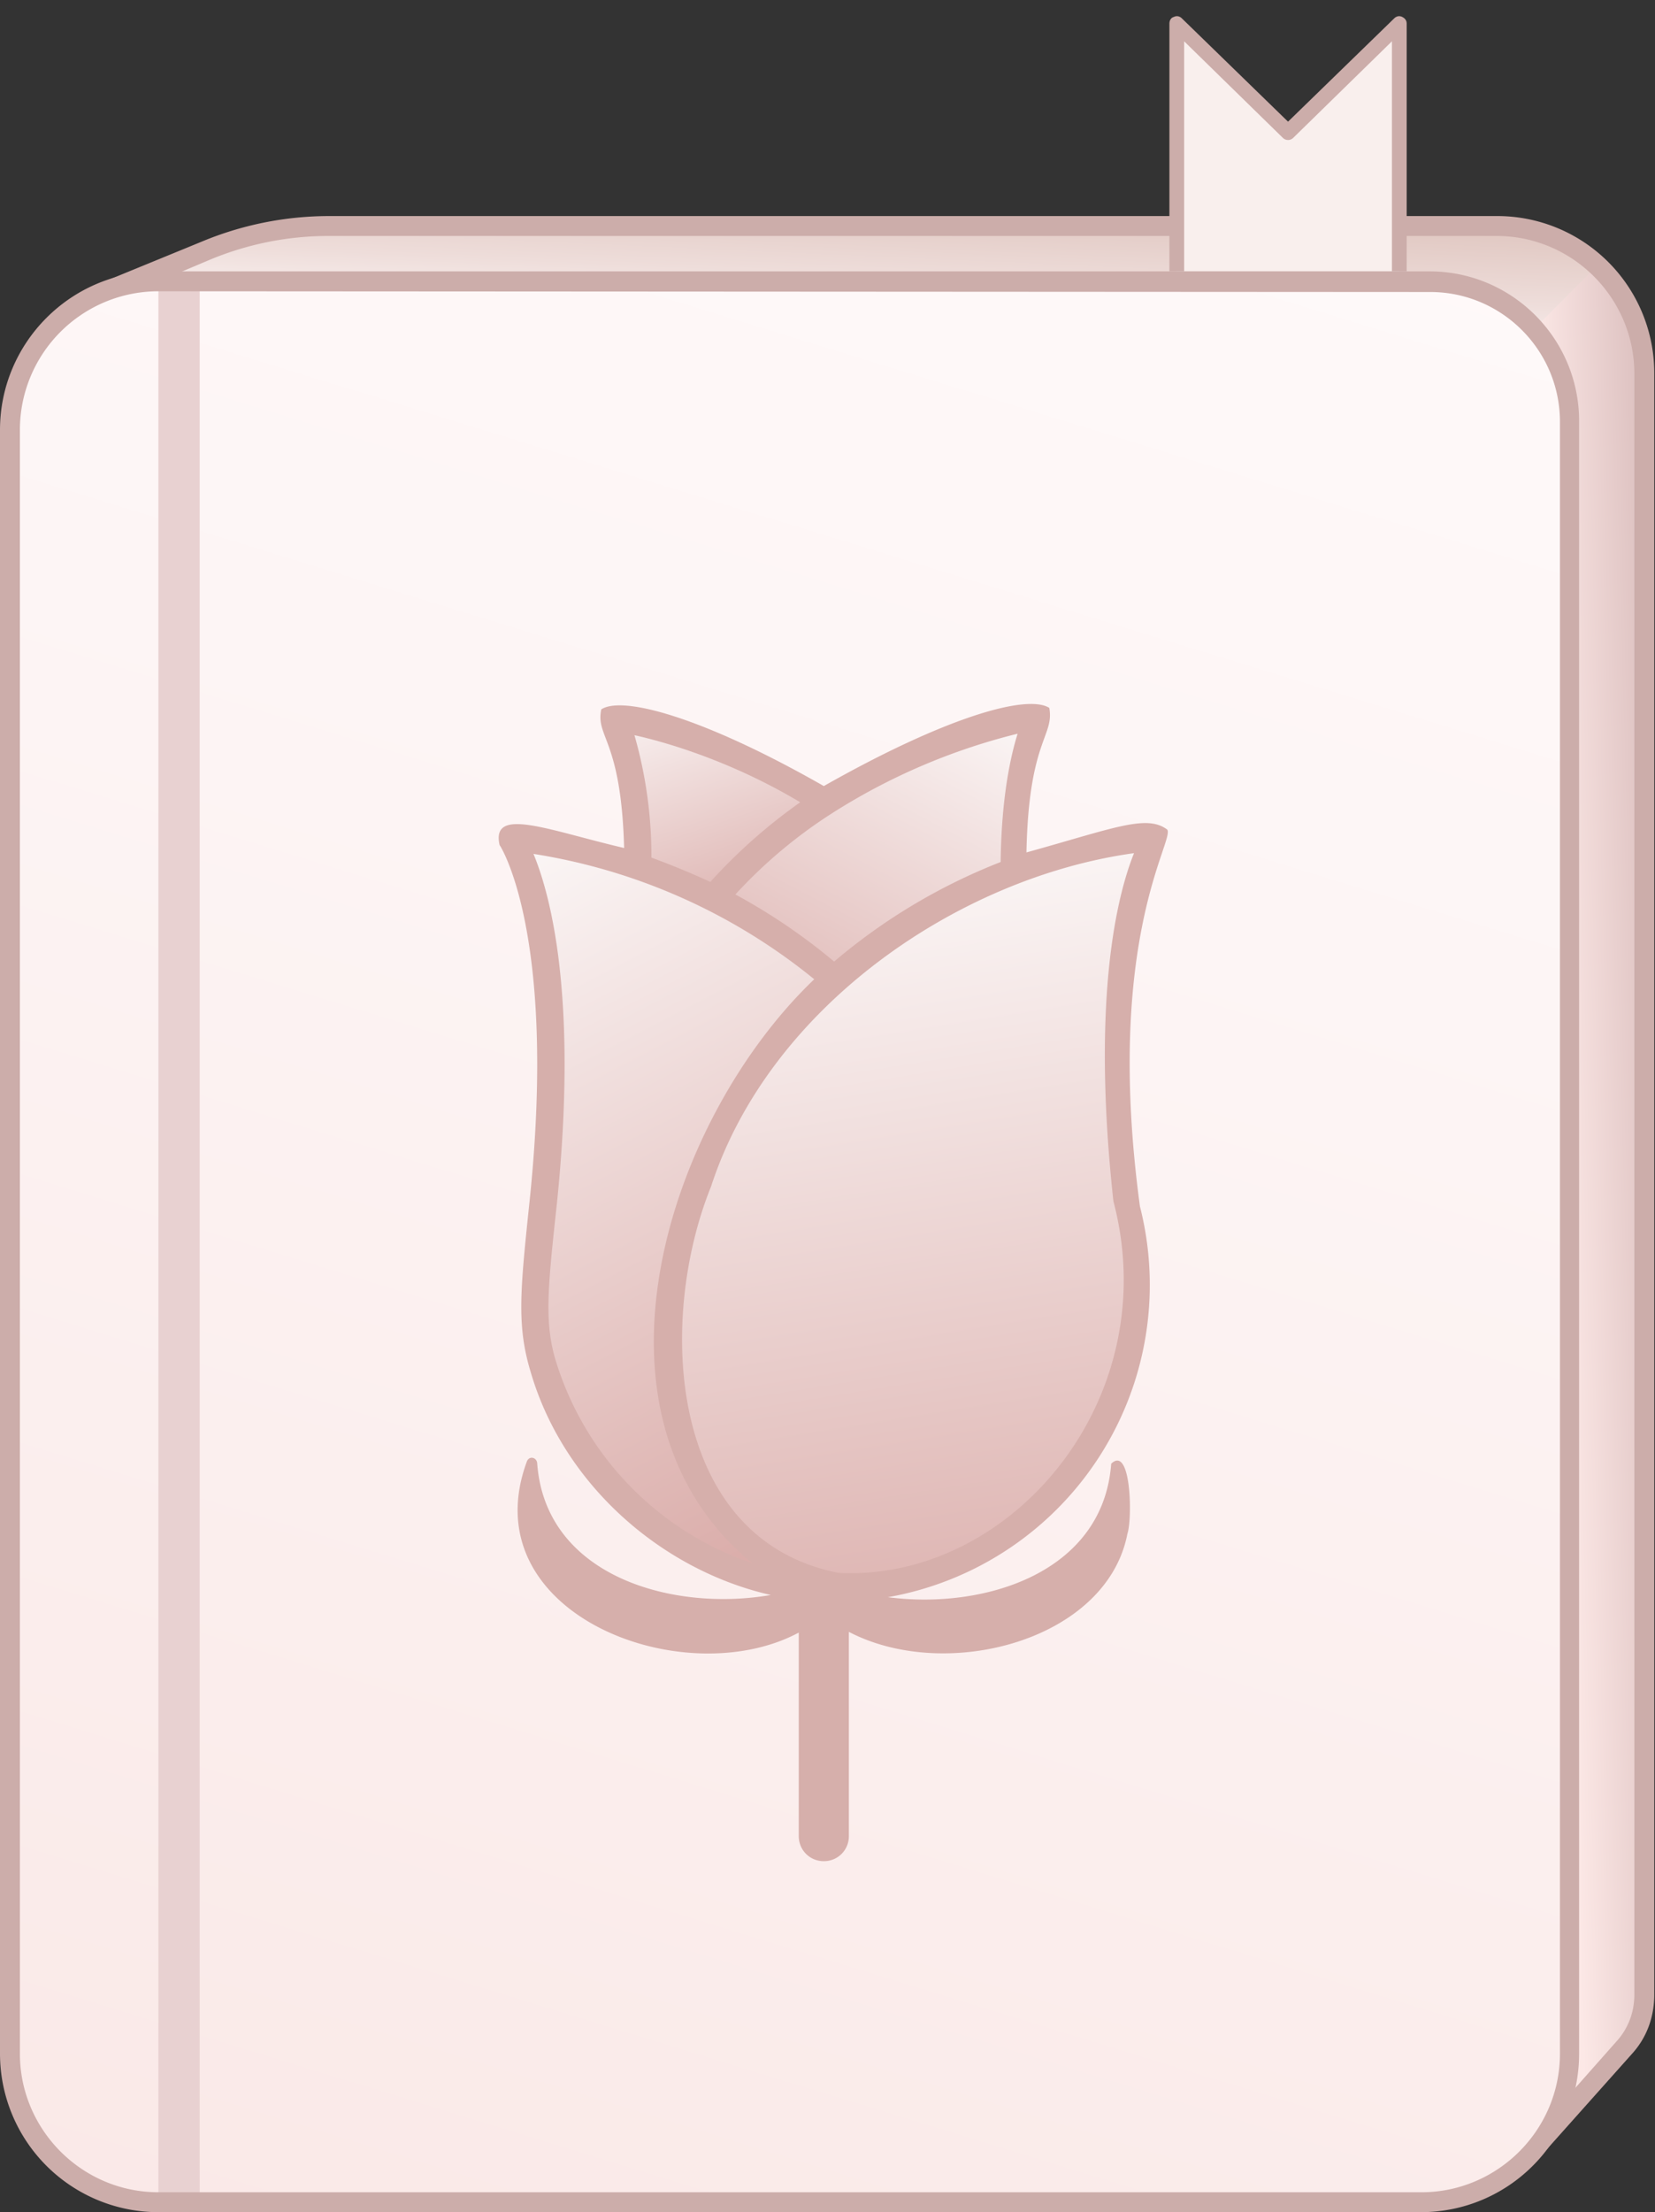
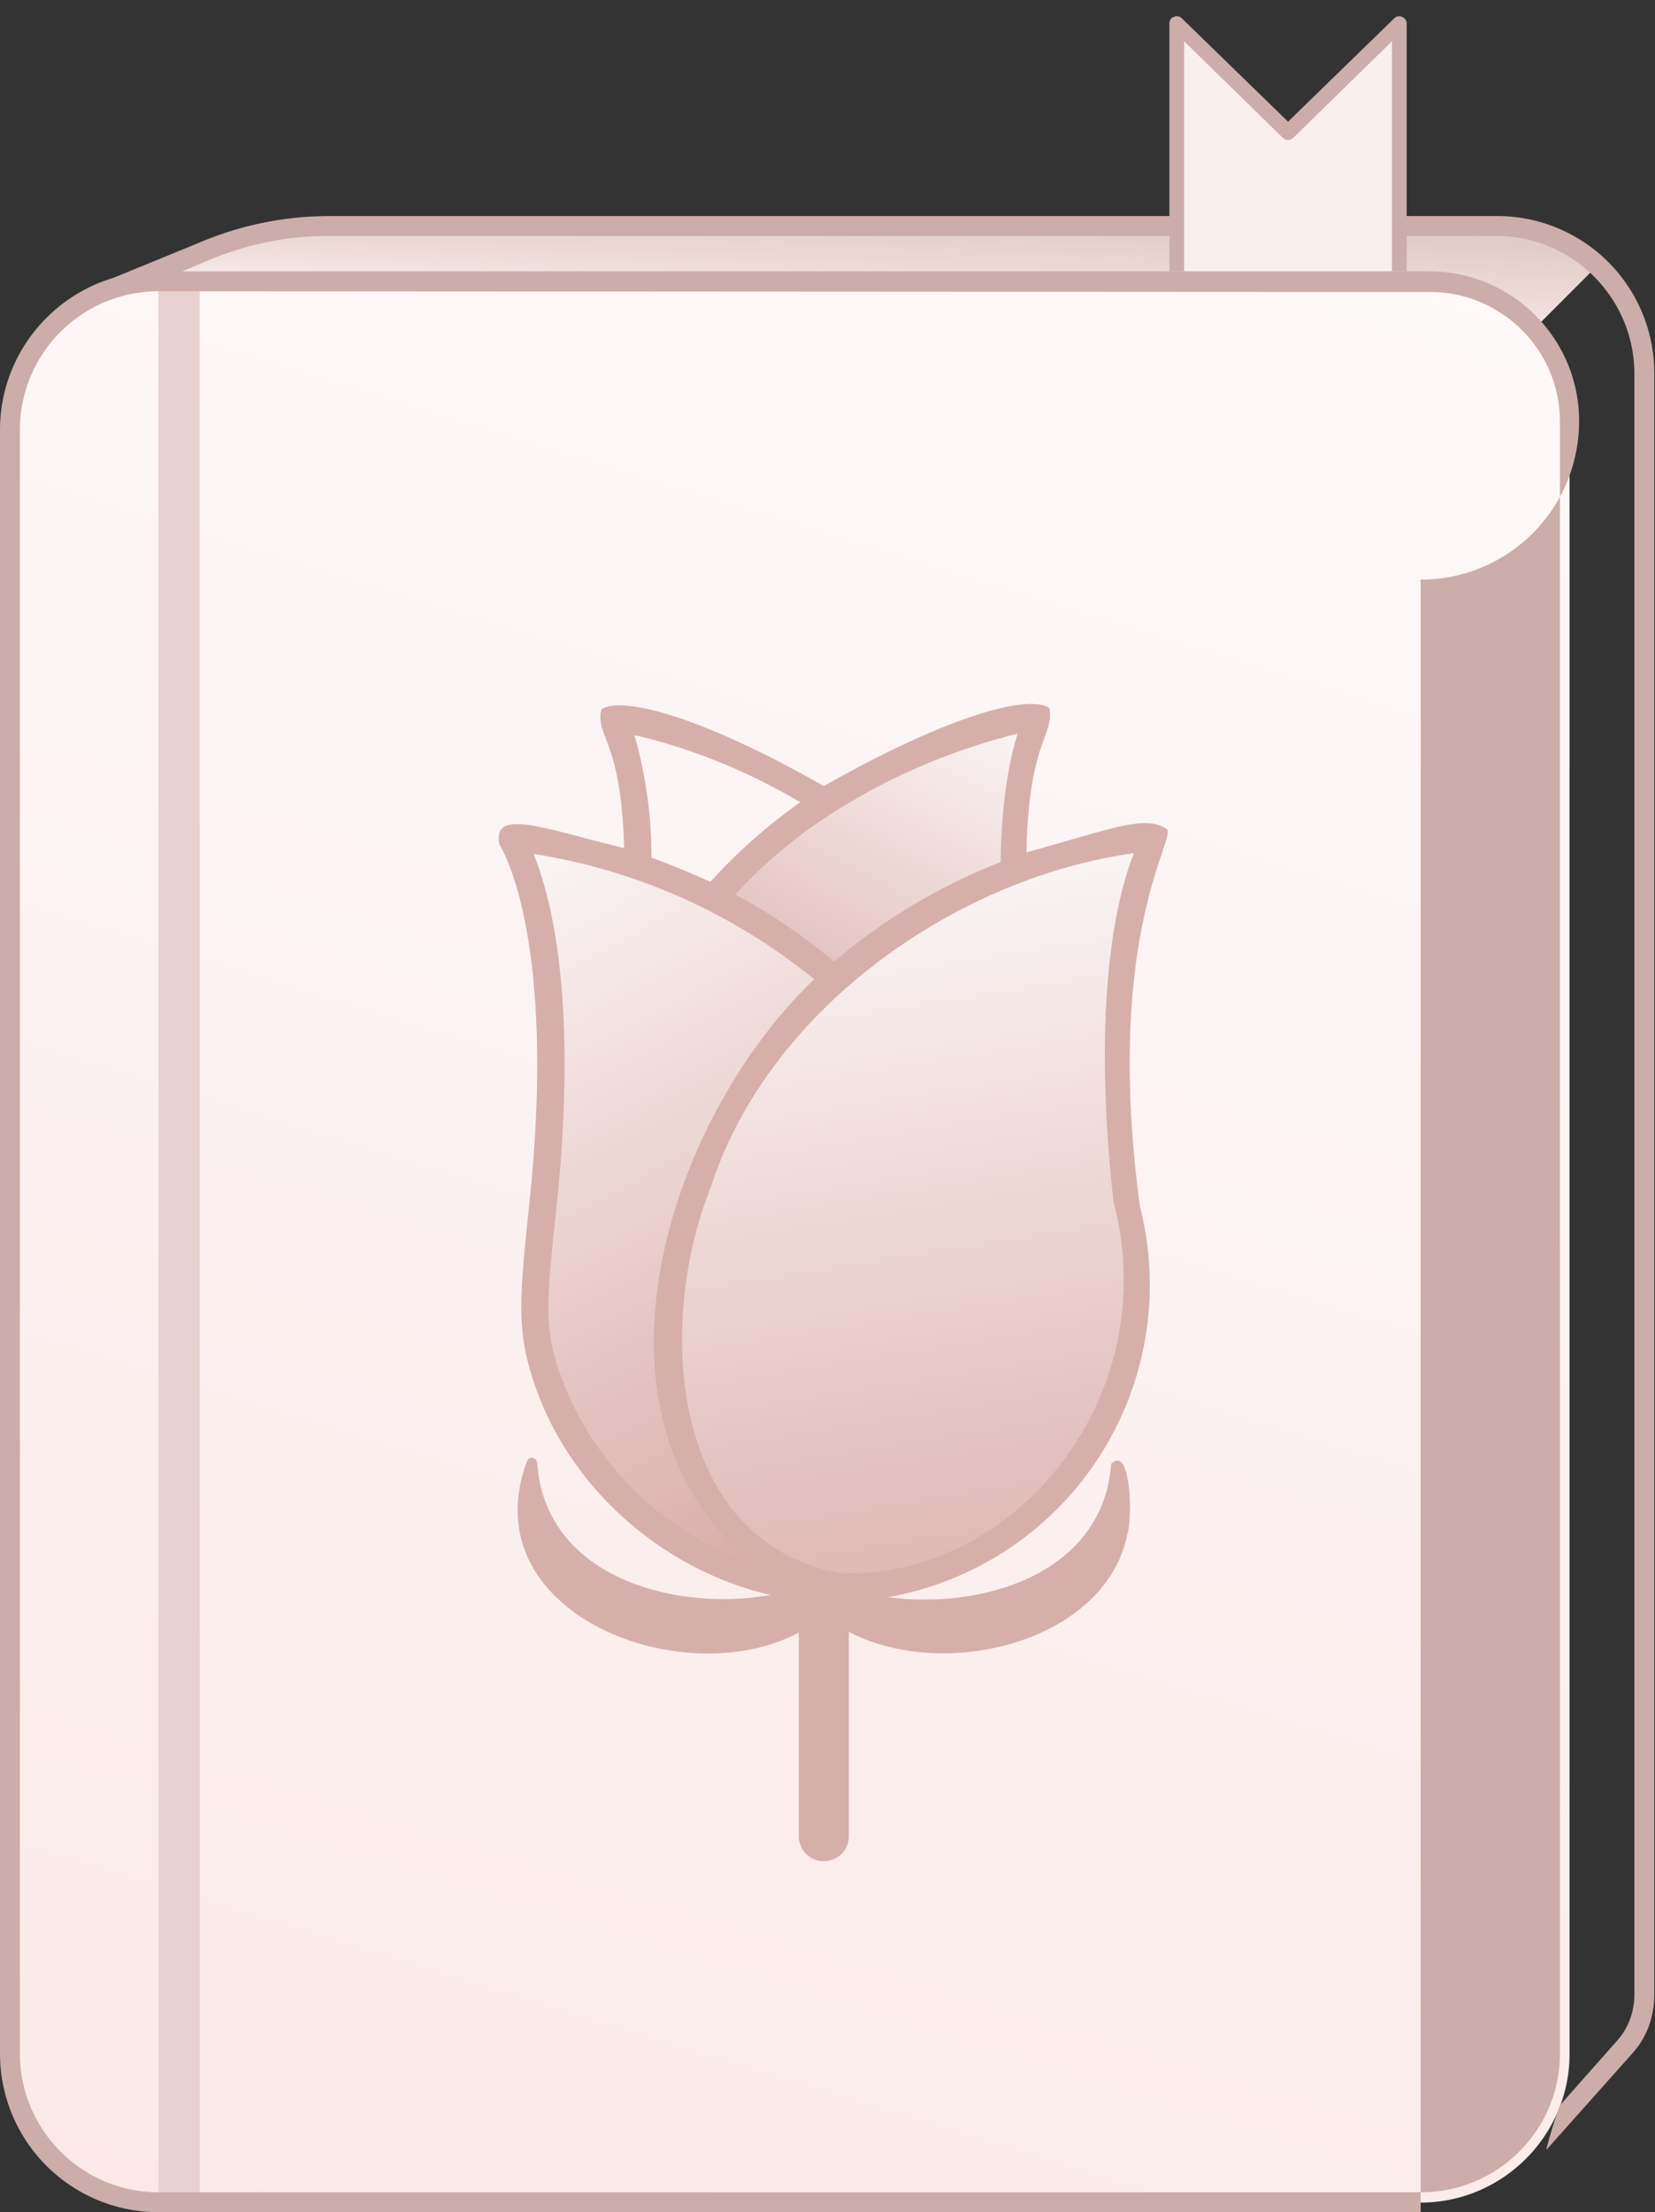
<svg xmlns="http://www.w3.org/2000/svg" version="1.1" id="Layer_1" x="0" y="0" viewBox="0 0 224.6 300" style="enable-background:new 0 0 224.6 300" xml:space="preserve">
  <rect x="0" y="0" width="224.6" height="300" fill="#333333" stroke="none" />
  <style>.st3{fill:#ccadaa}</style>
  <linearGradient id="SVGID_1_" gradientUnits="userSpaceOnUse" x1="-19.6" y1="-280.4" x2="159.6" y2="302" gradientTransform="matrix(1 0 0 -1 0 300)">
    <stop offset="0" style="stop-color:#efc8c2" />
    <stop offset=".1" style="stop-color:#f2d0cb" />
    <stop offset=".4" style="stop-color:#f9e7e5" />
    <stop offset=".8" style="stop-color:#fdf5f5" />
    <stop offset="1" style="stop-color:snow" />
  </linearGradient>
  <path d="M192.8 298.7H21.5a20.2 20.2 0 0 1-20.1-20.1V58.3c0-11.1 9.1-20.1 20.1-20.1H194a19 19 0 0 1 19 19v221.4c0 11-9.1 20.1-20.2 20.1z" style="fill:url(#SVGID_1_)" />
  <linearGradient id="SVGID_2_" gradientUnits="userSpaceOnUse" x1="211.6" y1="136.7" x2="232.7" y2="137.3" gradientTransform="matrix(1 0 0 -1 0 300)">
    <stop offset="0" style="stop-color:#fce8e6" />
    <stop offset=".6" style="stop-color:#e0c5c4" />
    <stop offset="1" style="stop-color:#d3b4b4" />
  </linearGradient>
-   <path d="m216.7 36-8.6 8.6a19 19 0 0 1 4.8 12.6v221.4c0 4.5-1.5 8.7-4 12l11.6-13c1.7-1.9 2.7-4.5 2.7-7.1V50.7c0-5.8-2.5-11.1-6.5-14.7z" style="fill:url(#SVGID_2_)" />
  <linearGradient id="SVGID_3_" gradientUnits="userSpaceOnUse" x1="115.8" y1="252.7" x2="116.7" y2="272.9" gradientTransform="matrix(1 0 0 -1 0 300)">
    <stop offset="0" style="stop-color:snow" />
    <stop offset=".5" style="stop-color:#eeddda" />
    <stop offset="1" style="stop-color:#e0c7c1" />
  </linearGradient>
  <path d="M203.2 30.6H44.7c-5.8 0-11.6 1.2-16.9 3.4l-12.1 5c1.8-.5 3.7-.8 5.7-.8H194c5.6 0 10.7 2.5 14.2 6.4l8.6-8.6a19.7 19.7 0 0 0-13.6-5.4z" style="fill:url(#SVGID_3_)" />
  <path class="st3" d="M203.2 29.3H44.7a45 45 0 0 0-17.4 3.5l-14.4 5.9c-.5.2 4.3-.4 8.3-.4l7.1-3A41.8 41.8 0 0 1 44.7 32h158.4c10.3 0 18.7 8.4 18.7 18.7v219.8c0 2.3-.8 4.5-2.3 6.2l-7.8 8.8c-.9 2.4-2 6.3-1.8 6l11.6-13c2-2.2 3-5 3-8V50.7a21.3 21.3 0 0 0-21.3-21.4z" />
  <path style="fill:#f9efed" d="m189.9 3.2-15.1 14.7-15.1-14.7v33.6h30.2z" />
  <path class="st3" d="M158.7 36.8V3.2c0-.4.2-.8.6-.9.4-.2.8-.1 1.1.2l14.4 14 14.4-14c.3-.3.7-.4 1.1-.2.4.2.6.5.6.9v33.6h-2V5.6l-13.4 13.1a1 1 0 0 1-1.4 0L160.7 5.6v31.2h-2z" />
  <path style="fill:#e8d1d1" d="M21.5 38.7h5.6v259.5h-5.6z" />
-   <path class="st3" d="M192.8 300H21.5A21.5 21.5 0 0 1 0 278.5V58.3c0-11.8 9.6-21.5 21.5-21.5H194c11.2 0 20.3 9.1 20.3 20.3v221.4c0 11.9-9.6 21.5-21.5 21.5zM21.5 39.5A18.8 18.8 0 0 0 2.7 58.3v220.2c0 10.3 8.4 18.8 18.8 18.8h171.4c10.3 0 18.8-8.4 18.8-18.8V57.2c0-9.7-7.9-17.6-17.6-17.6l-172.6-.1z" />
+   <path class="st3" d="M192.8 300H21.5A21.5 21.5 0 0 1 0 278.5V58.3c0-11.8 9.6-21.5 21.5-21.5H194c11.2 0 20.3 9.1 20.3 20.3c0 11.9-9.6 21.5-21.5 21.5zM21.5 39.5A18.8 18.8 0 0 0 2.7 58.3v220.2c0 10.3 8.4 18.8 18.8 18.8h171.4c10.3 0 18.8-8.4 18.8-18.8V57.2c0-9.7-7.9-17.6-17.6-17.6l-172.6-.1z" />
  <linearGradient id="SVGID_4_" gradientUnits="userSpaceOnUse" x1="-1067.2" y1="1509.2" x2="-1089" y2="1617.8" gradientTransform="scale(1 -1) rotate(16.1 5578.9 4829.9)">
    <stop offset="0" style="stop-color:#dbaeab" />
    <stop offset="1" style="stop-color:#fff" />
  </linearGradient>
  <path d="m110.5 214.3 3 .7c-15.1 2.4-34.9-12.2-39.7-29.4-1.8-6.6-1.5-8.6-.1-22.7 3.8-37.3-4.5-49.2-4.5-49.2 8.7-.2 34.9 9.3 43.9 19.1-20.7 16.6-37 68.5-2.6 81.5z" style="fill:url(#SVGID_4_)" />
  <linearGradient id="SVGID_5_" gradientUnits="userSpaceOnUse" x1="-1065.9" y1="1571.3" x2="-1020" y2="1619.3" gradientTransform="scale(1 -1) rotate(16.1 5578.9 4829.9)">
    <stop offset="0" style="stop-color:#dbaeab" />
    <stop offset="1" style="stop-color:#fff" />
  </linearGradient>
  <path d="M141 97s-3.4 5.8-3.4 21.1a75.4 75.4 0 0 0-24.4 14.7 76 76 0 0 0-16.4-11C103.5 110 139 95.2 141 97z" style="fill:url(#SVGID_5_)" />
  <linearGradient id="SVGID_6_" gradientUnits="userSpaceOnUse" x1="-1058.5" y1="1587.5" x2="-1060.2" y2="1626.7" gradientTransform="scale(1 -1) rotate(16.1 5578.9 4829.9)">
    <stop offset="0" style="stop-color:#dbaeab" />
    <stop offset="1" style="stop-color:#fff" />
  </linearGradient>
-   <path d="M111.9 108.8a69.9 69.9 0 0 0-15.1 13.1c-3.6-1.8-7-3.2-10.2-4.3-.1-14.8-3.4-20.3-3.4-20.3s14.1 1.9 28.7 11.5z" style="fill:url(#SVGID_6_)" />
  <linearGradient id="SVGID_7_" gradientUnits="userSpaceOnUse" x1="-1056.1" y1="1481.5" x2="-1041" y2="1604.4" gradientTransform="scale(1 -1) rotate(16.1 5578.9 4829.9)">
    <stop offset="0" style="stop-color:#dbaeab" />
    <stop offset="1" style="stop-color:#fff" />
  </linearGradient>
  <path d="M152.8 162.6c7.3 28.8-14.7 53.6-39.3 52.4-37.9-9.6-21.9-65.5-.3-82.2 8.1-9.6 36.6-20 43.7-19.4 0 0-8.2 11.9-4.1 49.2z" style="fill:url(#SVGID_7_)" />
  <path d="M154.7 163.6c-4.9-36.3 4.8-49.7 3.7-51.1-2.8-2.1-7.2-.2-19.1 3.1.3-15.3 3.8-15.7 3.1-19.6-3-1.9-14 1.2-30.6 10.6-16.3-9.3-27.3-12.3-30.2-10.4-.8 3.8 2.7 4 3.1 18.8-10.3-2.4-18.1-5.7-16.9-.4.1.1 7.8 12 4.1 48-1.3 12.4-1.8 17.1.1 23.4 4.5 15.5 18 27 32.6 30.3-13.1 2.3-30.6-2.4-31.7-17.9-.1-.8-1.1-1-1.4-.2-7.6 20.6 21.2 31.6 36.9 23.2V249c0 1.9 1.5 3.4 3.4 3.4s3.4-1.5 3.4-3.4v-27.7c13.2 6.9 35 1.2 37.8-13.3.7-2.1.5-12.1-2.2-9.5-1.1 14.9-17.4 19.8-30.3 18.1a43 43 0 0 0 34.2-53zm-41.8-53.3a84.5 84.5 0 0 1 25.2-10.8c-1 3.2-2.2 8.8-2.3 17.4a79.8 79.8 0 0 0-22.6 13.5 81 81 0 0 0-13.4-9.1 66 66 0 0 1 13.1-11zm-4.3-1.5a73.7 73.7 0 0 0-12.2 10.8 112 112 0 0 0-8-3.3 59.3 59.3 0 0 0-2.3-16.6c4.5 1 13.3 3.6 22.5 9.1zm-33 76.3c-1.8-5.5-1.3-10.1 0-22.1 2.8-27.5-.8-41.4-3.2-47.2a80 80 0 0 1 38.1 17c-19.9 19-32.9 59.1-8.4 79.2a42 42 0 0 1-26.5-26.9zm38.2 28.2c-23.1-4.5-24.7-34.1-17.3-52.4 7.9-24.3 33.5-41.9 57.4-45.2-2.3 5.7-5.8 19.7-2.8 47.2 7.1 26.9-13.9 51.6-37.3 50.4z" style="fill:#d6afab" />
</svg>